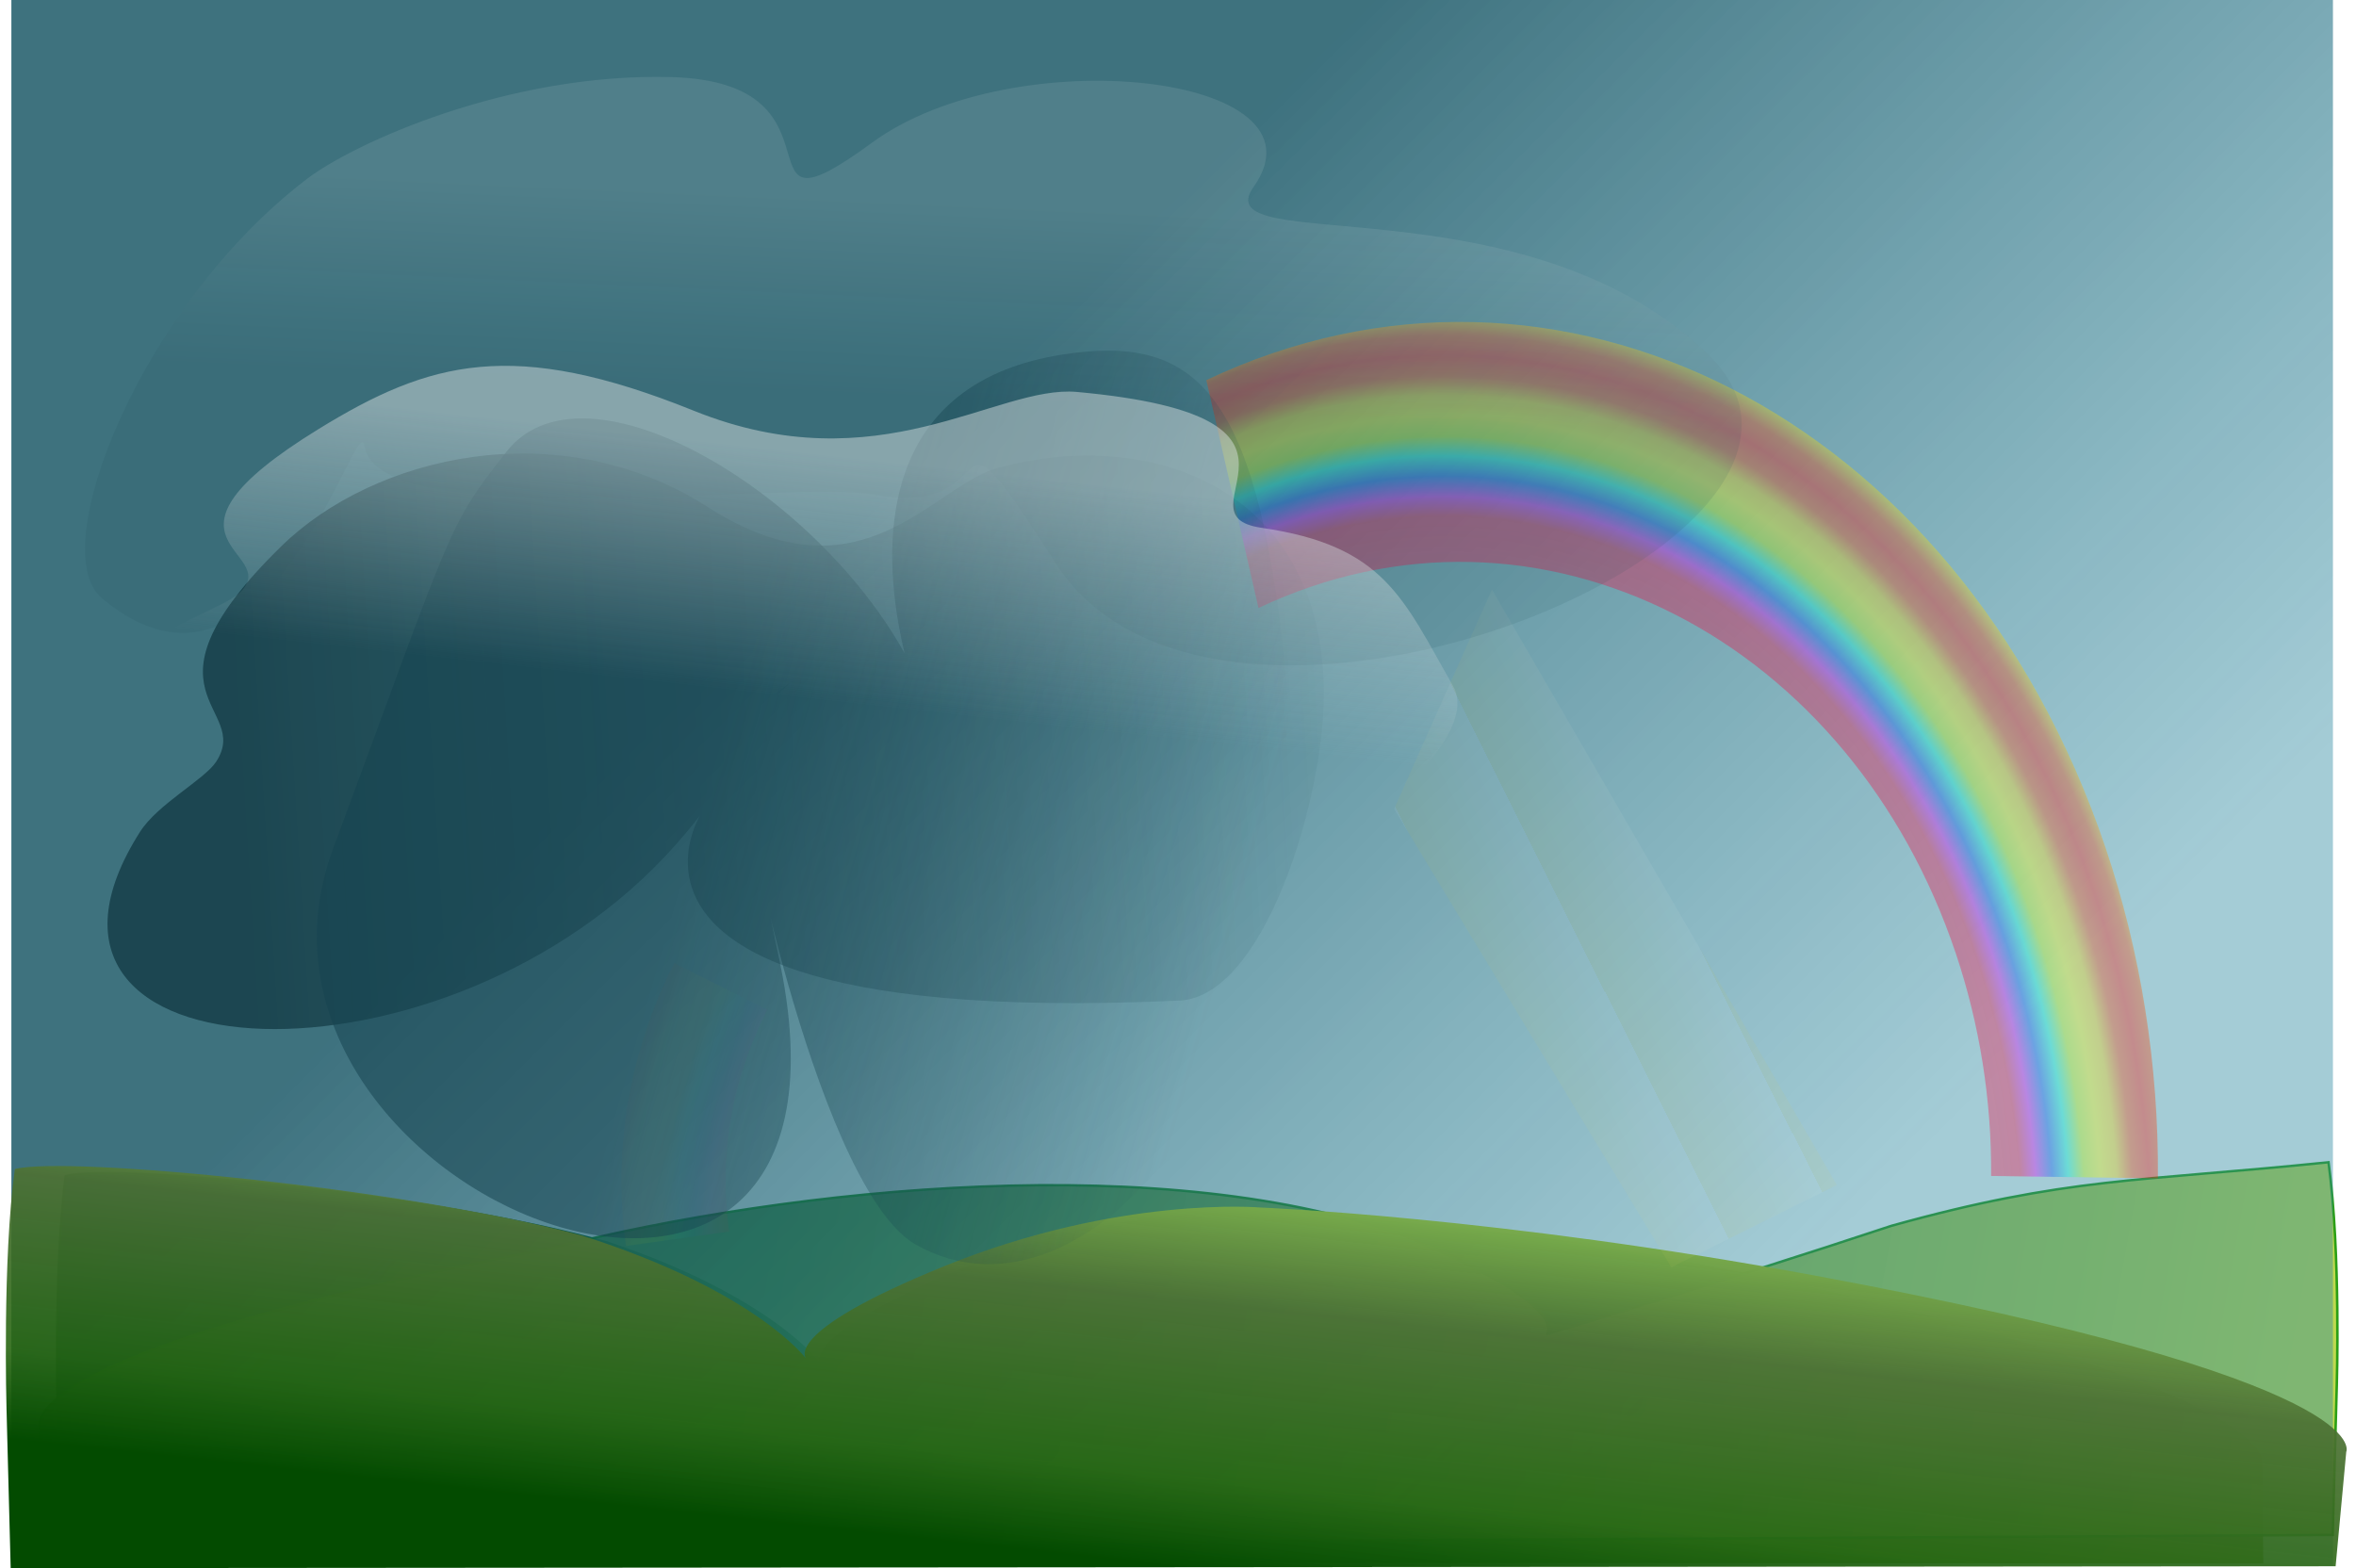
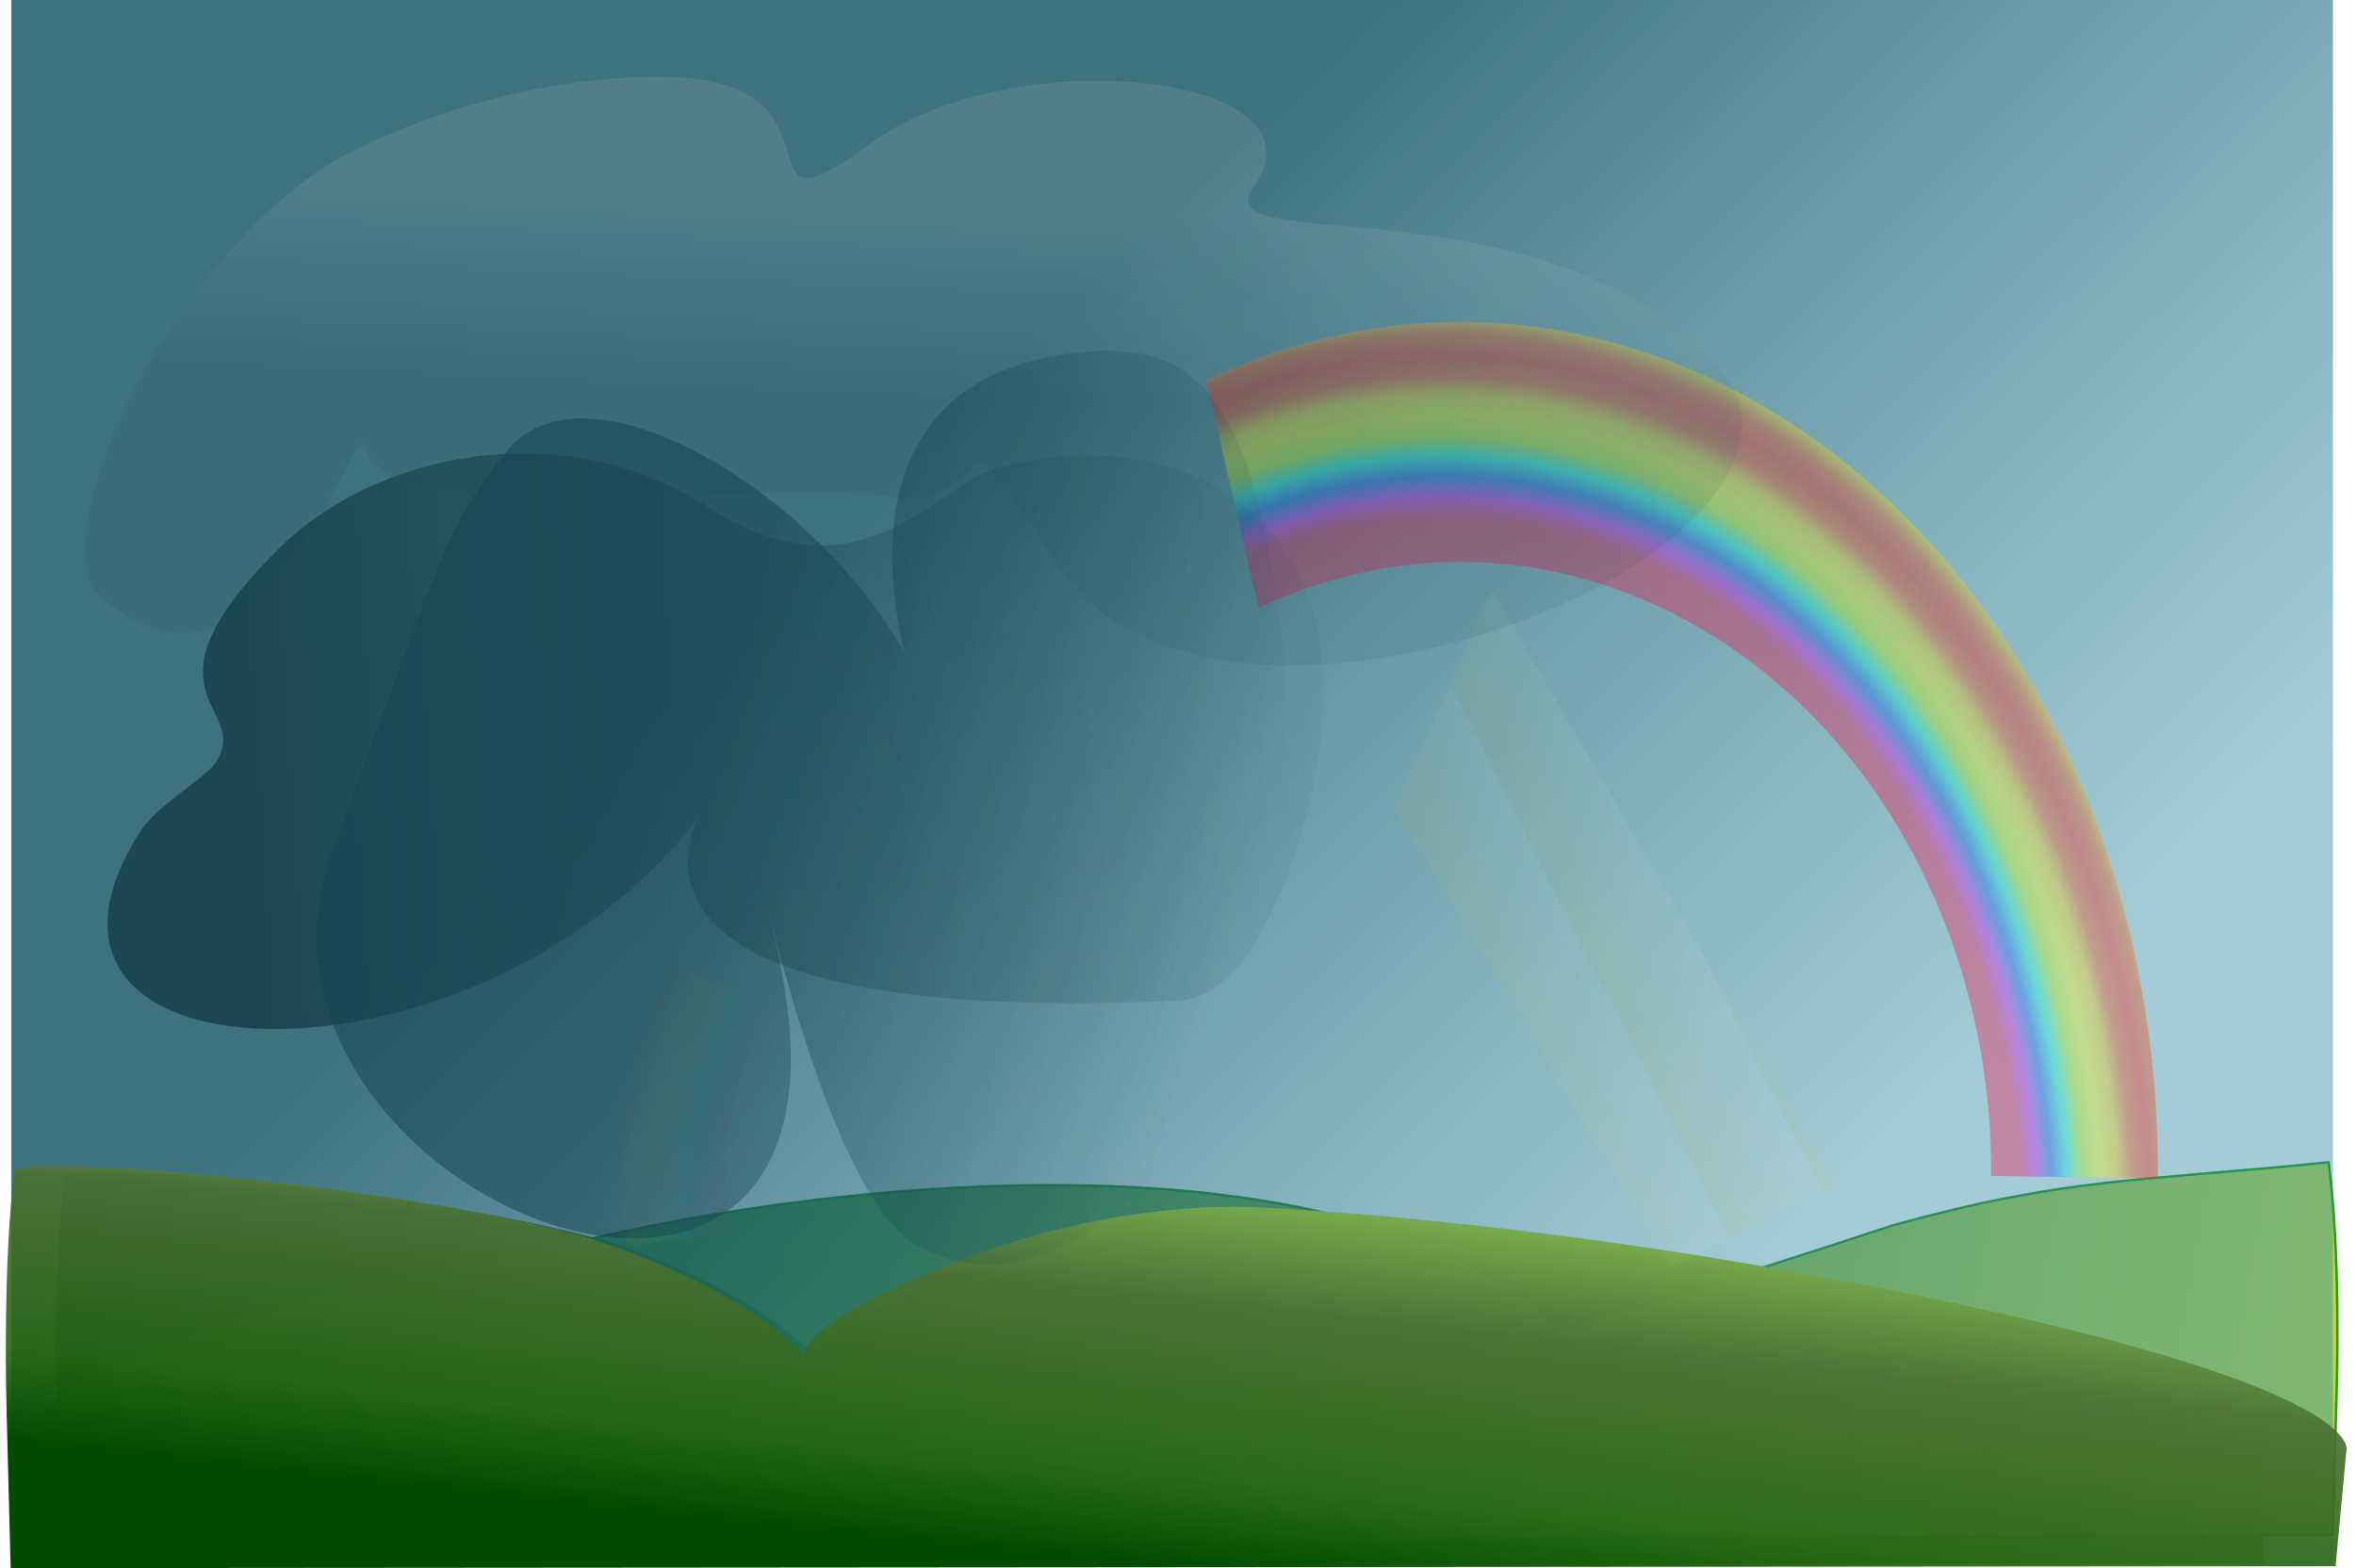
<svg xmlns="http://www.w3.org/2000/svg" xmlns:xlink="http://www.w3.org/1999/xlink" viewBox="0 0 827.77 551">
  <defs>
    <linearGradient id="b">
      <stop offset="0" stop-color="#da0000" stop-opacity="0" />
      <stop offset=".819" stop-color="#f80040" />
      <stop offset=".841" stop-color="#e100f8" />
      <stop offset=".864" stop-color="#0055f9" />
      <stop offset=".887" stop-color="#00fad6" />
      <stop offset=".909" stop-color="#bcfb00" />
      <stop offset=".932" stop-color="#fbfa00" />
      <stop offset=".955" stop-color="#fdd300" />
      <stop offset=".977" stop-color="#fe4100" />
      <stop offset="1" stop-color="#ff1000" />
    </linearGradient>
    <linearGradient id="g" y2="1014.7" gradientUnits="userSpaceOnUse" x2="1027.6" y1="895.89" x1="336.7">
      <stop offset="0" stop-color="#3c7f29" />
      <stop offset="1" stop-color="#b4d435" stop-opacity=".973" />
    </linearGradient>
    <linearGradient id="d" y2="672.86" gradientUnits="userSpaceOnUse" x2="26.819" gradientTransform="matrix(-.738 0 0 .591 767.21 427.85)" y1="194.55" x1="753.95">
      <stop offset="0" stop-color="#002b4d" />
      <stop offset=".251" stop-color="#00681a" />
      <stop offset=".665" stop-color="#0a8c0f" />
      <stop offset=".79" stop-color="#4b9604" />
      <stop offset="1" stop-color="#759512" />
    </linearGradient>
    <linearGradient id="c" y2="672.86" gradientUnits="userSpaceOnUse" x2="26.819" gradientTransform="matrix(-.738 0 0 .591 767.21 427.85)" y1="194.55" x1="753.95">
      <stop offset="0" stop-color="#003b24" />
      <stop offset=".417" stop-color="#0a8c0f" />
      <stop offset="1" stop-color="#759512" />
    </linearGradient>
    <linearGradient id="f" y2="672.86" gradientUnits="userSpaceOnUse" x2="26.819" gradientTransform="matrix(-.999 0 0 .809 1054.4 470.05)" y1="510.43" x1="566.28">
      <stop offset="0" stop-color="#127f00" />
      <stop offset="1" stop-color="#149500" />
    </linearGradient>
    <linearGradient id="i" y2="695.45" gradientUnits="userSpaceOnUse" x2="546.87" gradientTransform="matrix(.767 0 0 .44 -28.078 559.67)" y1="400.71" x1="602.94">
      <stop offset="0" stop-color="#7baf4d" />
      <stop offset=".3" stop-color="#4d7134" stop-opacity=".924" />
      <stop offset=".761" stop-color="#26650f" stop-opacity=".892" />
      <stop offset="1" stop-color="#034b00" />
    </linearGradient>
    <linearGradient id="u" y2="230.19" gradientUnits="userSpaceOnUse" x2="321.35" y1="148.78" x1="340.1">
      <stop offset="0" stop-color="#dbe3e2" />
      <stop offset="1" stop-color="#164450" stop-opacity=".901" />
    </linearGradient>
    <linearGradient id="q" y2="368.33" gradientUnits="userSpaceOnUse" x2="606.1" y1="400.53" x1="88.299">
      <stop offset="0" stop-color="#00222b" />
      <stop offset="1" stop-color="#164450" stop-opacity=".094" />
    </linearGradient>
    <linearGradient id="k" y2="447.73" spreadMethod="repeat" gradientUnits="userSpaceOnUse" x2="568.32" y1="470.57" x1="450.44">
      <stop offset="0" stop-color="#e2c200" stop-opacity=".911" />
      <stop offset="1" stop-color="#fffffd" stop-opacity=".894" />
    </linearGradient>
    <linearGradient id="s" y2="345.97" xlink:href="#a" gradientUnits="userSpaceOnUse" x2="553.56" y1="236.12" x1="338.69" />
    <linearGradient id="h" y2="605.92" gradientUnits="userSpaceOnUse" y1="217.6" gradientTransform="matrix(.773 0 0 .73 -27.381 312.8)" x2="819.87" x1="411.01">
      <stop offset="0" stop-color="#045" />
      <stop offset="1" stop-color="#2c89a0" stop-opacity=".57" />
    </linearGradient>
    <linearGradient id="a">
      <stop offset="0" stop-color="#164450" />
      <stop offset="1" stop-color="#164450" stop-opacity="0" />
    </linearGradient>
    <linearGradient id="v" y2="398.2" gradientUnits="userSpaceOnUse" x2="338.24" y1="247.11" x1="364.93">
      <stop offset="0" stop-color="#dbe2e3" stop-opacity=".755" />
      <stop offset="1" stop-color="#dbe2e3" stop-opacity="0" />
    </linearGradient>
    <filter id="r" height="1.386" width="1.201" color-interpolation-filters="sRGB" y="-.193" x="-.101">
      <feGaussianBlur stdDeviation="19.547" />
    </filter>
    <filter id="n" height="1.163" width="1.877" color-interpolation-filters="sRGB" y="-.082" x="-.438">
      <feGaussianBlur stdDeviation="3.545" />
    </filter>
    <filter id="o" height="1.177" width="1.95" color-interpolation-filters="sRGB" y="-.089" x="-.475">
      <feGaussianBlur stdDeviation="3.84" />
    </filter>
    <filter id="l" color-interpolation-filters="sRGB">
      <feGaussianBlur stdDeviation="6.755" />
    </filter>
    <filter id="p" height="1.224" width="1.111" color-interpolation-filters="sRGB" y="-.112" x="-.055">
      <feGaussianBlur stdDeviation="13.461" />
    </filter>
    <filter id="j" height="1.452" width="1.26" color-interpolation-filters="sRGB" y="-.226" x="-.13">
      <feGaussianBlur stdDeviation="28.274" />
    </filter>
    <filter id="e" color-interpolation-filters="sRGB">
      <feGaussianBlur stdDeviation="3.109" />
    </filter>
    <filter id="t" height="1.217" width="1.125" color-interpolation-filters="sRGB" y="-.109" x="-.062">
      <feGaussianBlur stdDeviation="13.195" />
    </filter>
    <radialGradient id="m" xlink:href="#b" spreadMethod="reflect" gradientUnits="userSpaceOnUse" cy="704.21" cx="648.82" gradientTransform="matrix(1.065 -.012 .01 .926 -39.636 -81.163)" r="273.88" />
  </defs>
  <path d="M761.33 826.47s-.883-24.993-167.43-61.939C488.26 741.096 408 740.625 408 740.625s-47.523-4.347-106.23 20.646c-55.588 23.666-46.125 32.599-46.125 32.599s-16.773-23.906-75.478-43.466c-59.52-16.63-172.75-27.98-190.1-23.3-4.193 31.513-2.795 84.153-2.795 84.153l1.397 51.073 773.07.436z" stroke="url(#c)" stroke-width=".851" fill="url(#d)" transform="translate(33.026 -313.83)" />
  <path d="M.018 1002s-22.71-35.264 234.67-87.395c110.78-29.282 284.72-48.304 395.53-4.6 75.264 33.392 62.452 45.997 62.452 45.997s79.055-24.602 158.54-52.2c80.578-23.473 113.69-21.229 201.03-30.594 5.677 44.464 3.784 107.33 3.784 107.33l-1.892 72.062-1056 6.133z" transform="matrix(.764 0 0 .73 14.215 -229.057)" opacity=".946" filter="url(#e)" stroke="url(#f)" stroke-width="1.159" fill="url(#g)" />
  <path opacity=".758" fill="url(#h)" d="M-29.029 313.83h815.67v550.21h-815.67z" transform="translate(33.026 -313.83)" />
  <path d="M791.32 823.97s12.366-24.993-186.72-61.939c-111.26-20.64-194.7-23.9-194.7-23.9s-49.773-4.347-111.26 20.646c-58.22 23.666-48.309 32.599-48.309 32.599s-17.567-23.906-79.051-43.466c-62.33-16.636-180.93-27.986-199.09-23.301-4.392 31.513-2.928 84.153-2.928 84.153l1.464 56.07 816.86-.65z" fill="url(#i)" transform="translate(33.026 -313.83)" />
  <g>
    <path d="M433.54 396.51l204.99-66.302 107.61 304.48-217.05-1.413z" transform="matrix(.266 -.138 .304 .736 253.956 52.232)" opacity=".247" filter="url(#j)" fill="url(#k)" />
    <path d="M572.7 349.11c129.49-42.647 276.37 9.377 328.07 116.2 12.15 25.105 18.259 51.92 17.986 78.951" transform="matrix(.855 0 0 1.23 -56.661 -255.802)" opacity=".583" filter="url(#l)" stroke="url(#m)" stroke-width="68.545" fill="none" />
    <path d="M899.35 462.44c16.599 32.869 22.706 68.701 17.735 104.07" transform="matrix(-.855 0 0 .852 1068.326 -52.919)" opacity=".268" filter="url(#n)" stroke="url(#m)" stroke-width="42.841" fill="none" />
    <path d="M899.35 462.44c16.599 32.869 22.706 68.701 17.735 104.07" transform="matrix(-.855 0 0 .852 1022.186 -47.39)" opacity=".2" filter="url(#o)" stroke="url(#m)" stroke-width="42.841" fill="none" />
  </g>
  <g>
    <path d="M606.1 339.71c0 51.48-28.907 145.62-69.208 147.47-365.18 16.81-180.75-144.42-241.74-75.14-109.23 124.07-333.8 114.66-257.27-6.04 8.57-13.51 30.965-25.17 36.575-33.81 17.478-26.92-42.069-31.86 31.385-103.81 44.155-43.252 132.84-64.885 204.79-18.634 73.662 47.352 107.54-10.425 139.13-18.978 75.853-20.543 156.35 11.824 156.35 108.95z" transform="matrix(.732 0 0 .73 21.454 -4.06)" opacity=".74" filter="url(#p)" fill="url(#q)" />
    <path d="M587.16 257.27c20.32 106.29-93.33 181.97-176.83 155.87-51.34-16.05-90.01-142.87-64.97-74.22 48.13 131.93-276.3 60.74-214.8-31.17 58.2-86.978 54.463-85.475 83.359-105.79 39.888-28.045 165.12 15.98 200.21 64.458 40.638 56.147-95.411-76.125 66.339-90.214 62.691-5.46 92.808 8.426 106.7 81.067z" transform="matrix(.732 0 0 1.32 21.454 -107.982)" opacity=".74" filter="url(#r)" fill="url(#s)" />
    <path d="M133.44 219.39c0 39.201 154.55 41.617 184.41 53.583 49.925 20.008 28.87-47.491 63.071 41.323 45.747 118.8 312.29 43.692 250.8-48.214-58.2-86.97-179.8-72.93-157.23-100.11 35.88-43.19-79.89-78.719-137.7-43.5-59.2 36.06-1.54-26.72-70.13-40.968-59.55-12.371-120.27 7.801-139.4 19.998-68.232 43.48-117.23 141.61-98.85 165.91 53.821 71.18 105.03-66.81 105.03-48.02z" transform="matrix(.935 -.141 .122 .804 -23.46 -.85)" opacity=".336" filter="url(#t)" fill="url(#u)" />
    <path d="M587.16 257.27c20.32 106.29-93.33 181.97-176.83 155.87-51.34-16.05-84.51-159.16-59.47-90.52 48.13 131.93-281.8 77.04-220.3-14.87 58.2-86.978 54.463-85.475 83.359-105.79 39.888-28.045 165.12 15.98 200.21 64.458 40.638 56.147-95.411-76.125 66.339-90.214 62.691-5.46 92.808 8.426 106.7 81.067z" transform="matrix(.713 0 0 1.32 -27.585 -83.102)" opacity=".498" filter="url(#r)" fill="url(#s)" />
-     <path d="M561.03 384.19c16.006 44.747-85.007 155.77-102.52 98.025-32.661-107.68-38.314-4.025-68.924-3.094-211.3 6.424-41.582-154.82-96.001-93.007-109.22 124.07-328.44 93.229-251.91-27.464 8.569-13.513 30.963-25.175 36.574-33.817 17.477-26.92-42.07-31.857 31.385-103.81 44.155-43.252 77.312-57.821 149.26-11.57 73.662 47.352 120.55-16.557 152.45-11.914 109.94 16.002 37.326 77.847 73.447 86.179 48.945 11.29 56.251 44.589 76.24 100.47z" transform="matrix(.883 0 0 .554 15.166 28.286)" opacity=".79" filter="url(#p)" fill="url(#v)" />
  </g>
</svg>